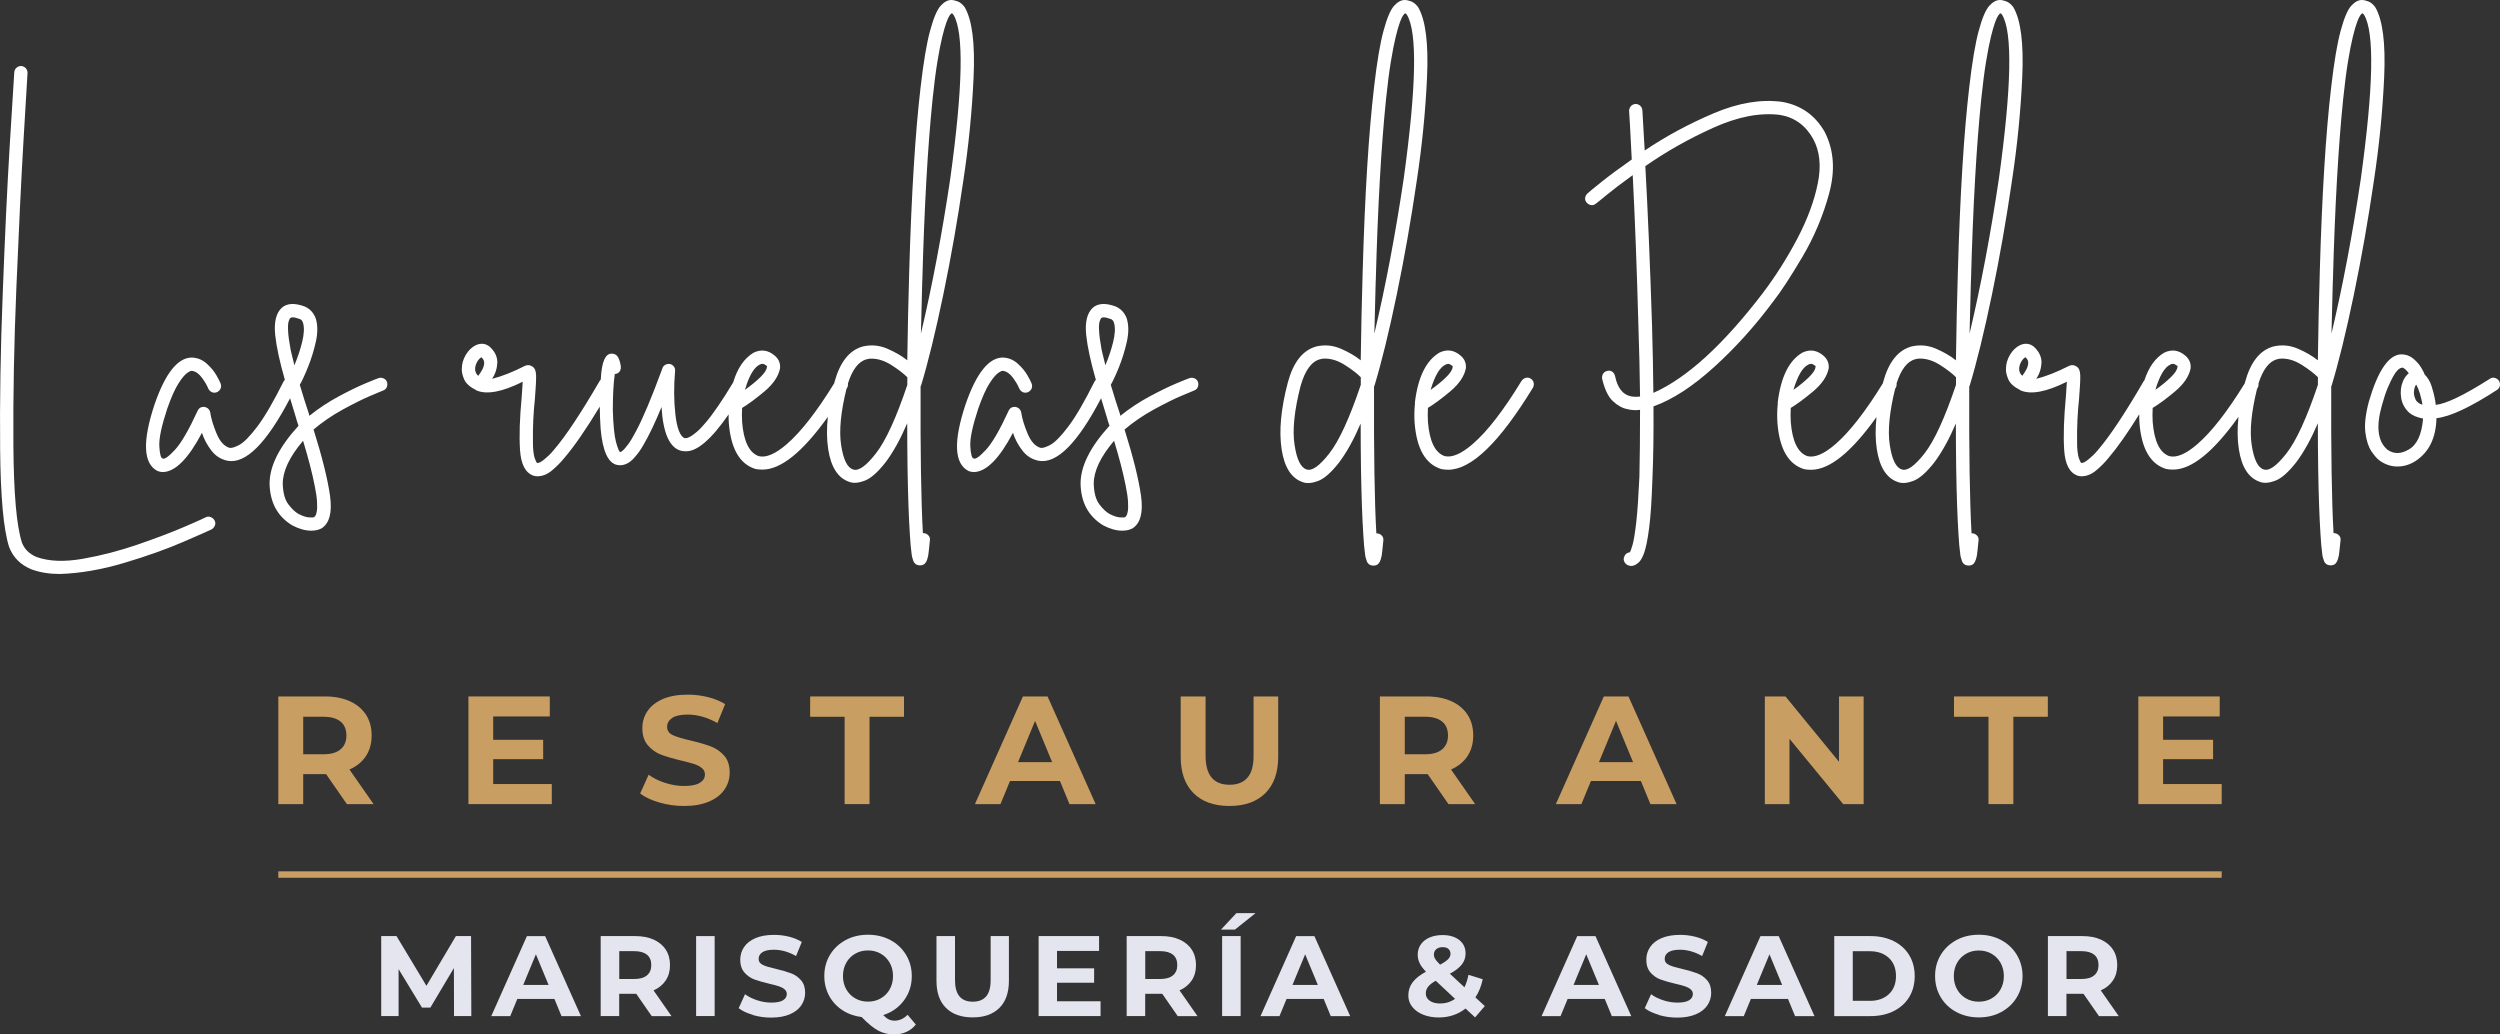
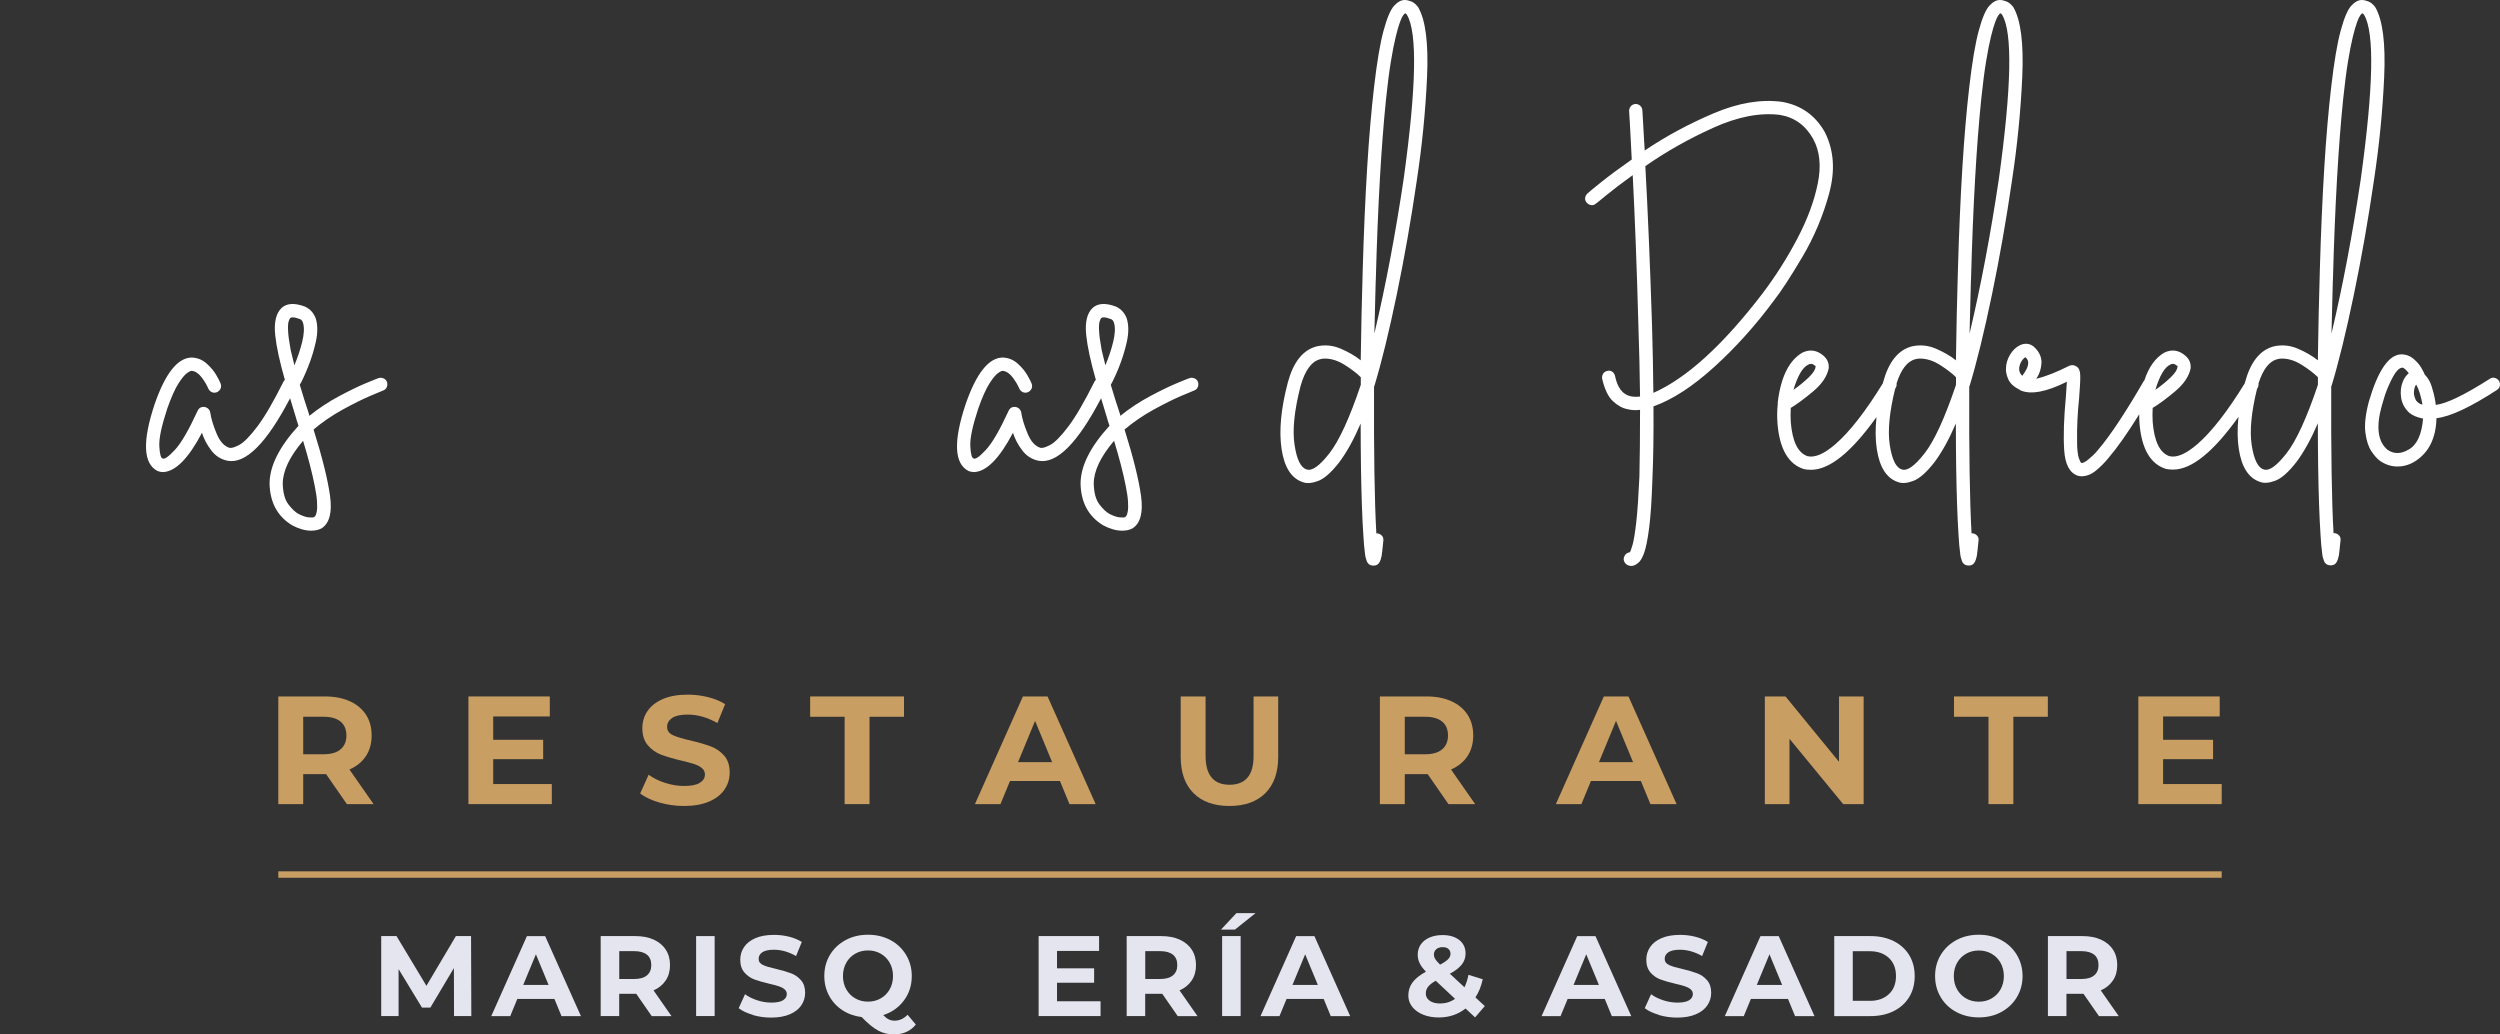
<svg xmlns="http://www.w3.org/2000/svg" id="Capa_1" viewBox="0 0 388.69 160.83">
  <rect x="0" y="0" width="388.69" height="160.83" fill="#333333" stroke="none" />
  <defs>
    <style>.cls-1{fill:#fff;}.cls-2{fill:#e5e5f0;}.cls-3,.cls-4{fill:#c99e62;}.cls-4{stroke:#c99e62;stroke-miterlimit:10;}</style>
  </defs>
  <g>
-     <path class="cls-1" d="M32.76,80.39c-.26-.1-.53-.09-.8,.05-.1,.07-1.15,.54-3.13,1.4-1.98,.86-4.43,1.79-7.32,2.79-2.9,1-5.78,1.75-8.64,2.25s-5.26,.41-7.19-.28c-1.14-.48-1.9-1.24-2.28-2.28-.83-2.59-1.27-7.65-1.32-15.19-.05-7.54,.1-15.71,.47-24.51s.73-16.43,1.11-22.88c.38-6.45,.59-9.92,.62-10.4,0-.28-.09-.52-.26-.72s-.41-.33-.72-.36c-.28,0-.52,.09-.72,.26-.21,.17-.33,.41-.36,.72-.07,.93-.3,4.68-.7,11.26-.4,6.57-.76,14.24-1.09,23.01C.08,54.26-.05,62.37,.02,69.83c.07,7.45,.53,12.53,1.4,15.22,.62,1.62,1.78,2.78,3.47,3.47,1.31,.48,2.78,.72,4.4,.72,3.17-.1,6.52-.68,10.04-1.73,3.52-1.05,6.57-2.14,9.16-3.26,2.59-1.12,4.05-1.77,4.4-1.94,.24-.14,.41-.34,.52-.6s.09-.53-.05-.8c-.14-.24-.34-.41-.59-.52Z" />
    <path class="cls-1" d="M59.62,58.83c-.26-.12-.53-.13-.8-.03-.14,.04-.8,.3-1.99,.8-1.19,.5-2.59,1.18-4.19,2.04s-3.11,1.86-4.53,3c-.03-.03-.05-.07-.05-.1v-.1c-.52-1.55-1-3.09-1.45-4.61,.34-.59,.77-1.5,1.27-2.74,.5-1.24,.91-2.55,1.22-3.93,.31-1.38,.31-2.59,0-3.62-.31-.86-.86-1.48-1.66-1.86-1.62-.62-2.85-.55-3.67,.21-.86,.83-1.19,2.24-.98,4.22,.19,1.82,.7,4.15,1.5,6.95-.08,.08-.15,.16-.21,.27-1.59,3.18-2.95,5.51-4.09,7.01-1.14,1.5-2.06,2.44-2.77,2.82-.71,.38-1.22,.54-1.53,.47-.83-.24-1.5-.98-2.02-2.23s-.85-2.33-.98-3.26c-.1-.48-.41-.78-.93-.88-.48-.03-.83,.17-1.04,.62-1.38,3-2.56,5.03-3.54,6.08s-1.61,1.49-1.89,1.32c-.28-.03-.45-.66-.52-1.89-.07-1.22,.35-3.18,1.24-5.88,.62-1.76,1.2-3.05,1.73-3.88,.53-.83,.98-1.37,1.35-1.63s.61-.37,.75-.34c.55,.07,1.06,.41,1.53,1.04s.8,1.19,1.01,1.71c.14,.28,.33,.47,.57,.57,.24,.1,.5,.1,.78,0,.28-.14,.47-.33,.57-.57s.1-.5,0-.78c-.07-.21-.29-.63-.65-1.27s-.87-1.25-1.53-1.84c-.66-.59-1.43-.9-2.33-.93-2.17,.04-4.09,2.45-5.75,7.25-1.93,5.8-1.78,9.27,.47,10.4,.28,.1,.55,.16,.83,.16,1.93-.07,3.95-2.1,6.06-6.11,.31,.97,.79,1.88,1.45,2.74,.65,.86,1.5,1.4,2.54,1.61,2.82,.51,6.06-2.73,9.71-9.72,.3,1,.62,2.03,.95,3.14,.03,.07,.05,.14,.05,.21l.31,.93c-3,3.28-4.5,6.28-4.5,9.01,.07,2.93,1.24,5.09,3.52,6.47,1.04,.55,2.02,.83,2.95,.83,.62,0,1.16-.12,1.61-.36,1.24-.79,1.68-2.49,1.32-5.07s-1.22-6.02-2.56-10.3c1.35-1.14,2.85-2.17,4.5-3.08,1.66-.91,3.1-1.63,4.32-2.15,1.22-.52,1.89-.79,1.99-.83,.28-.1,.47-.28,.57-.52s.12-.5,.05-.78c-.1-.28-.28-.47-.54-.59Zm-13.85-2.04c-.21-.83-.4-1.6-.57-2.33-.24-1.31-.38-2.32-.41-3.03-.04-.71,0-1.21,.1-1.5,.1-.29,.19-.46,.26-.49,.07-.07,.19-.1,.36-.1,.28,0,.64,.09,1.09,.26,.1,.03,.2,.09,.29,.18,.09,.09,.16,.23,.23,.44,.21,.72,.16,1.69-.13,2.9-.29,1.21-.7,2.43-1.22,3.67Zm3.16,18.74c.21,1.04,.33,1.86,.36,2.48s.03,1.1-.03,1.45-.12,.58-.21,.7c-.09,.12-.15,.2-.18,.23-.14,.07-.42,.09-.85,.05-.43-.03-.96-.21-1.58-.52-.52-.28-1.05-.78-1.6-1.5-.55-.72-.84-1.79-.88-3.21,0-1.97,1.05-4.19,3.16-6.68,.79,2.59,1.4,4.92,1.81,6.99Z" />
-     <path class="cls-1" d="M143.19,59.99c1.1-3.62,2.26-8.35,3.47-14.18,1.21-5.83,2.24-11.73,3.11-17.7,.83-5.45,1.36-10.82,1.6-16.1,.24-5.28-.22-8.92-1.4-10.92-.35-.45-.71-.74-1.09-.88-.38-.14-.71-.21-.98-.21-.55,0-1.11,.3-1.66,.91s-1.1,1.89-1.63,3.86c-.54,1.97-1.03,4.9-1.48,8.8-.83,7.11-1.42,16.56-1.76,28.37-.14,4.59-.24,9.28-.31,14.08-.86-.69-1.9-1.29-3.11-1.81-1.21-.52-2.45-.64-3.73-.36-2.14,.55-3.64,2.43-4.5,5.64-.01,.04-.02,.08-.03,.12-2.7,4.38-5.16,7.54-7.37,9.45-1.76,1.52-3.21,2.14-4.35,1.86-1.48-.52-2.35-2.29-2.59-5.33-.04-.76-.04-1.48,0-2.17,.93-.55,2.09-1.41,3.47-2.56,1.38-1.16,2.19-2.36,2.43-3.6,.07-.79-.21-1.45-.83-1.97-1-.86-2.09-1.02-3.26-.47-1.47,.86-2.53,2.41-3.2,4.64-.87,1.44-1.65,2.67-2.34,3.67-.72,1.05-1.36,1.91-1.92,2.56-.55,.66-1.04,1.16-1.45,1.5-.41,.35-.75,.59-1.01,.72-.26,.14-.46,.21-.6,.21h-.26c-.69-.34-1.16-1.57-1.4-3.67-.24-2.1-.26-4.37-.05-6.78,.03-.24-.03-.47-.18-.67s-.35-.34-.6-.41c-.28-.03-.53,0-.75,.13s-.37,.3-.44,.54c-.86,2.35-1.63,4.31-2.3,5.9-.67,1.59-1.26,2.86-1.76,3.8-.5,.95-.92,1.66-1.27,2.12s-.62,.79-.83,.96c-.21,.17-.34,.26-.41,.26-.17-.1-.39-.64-.65-1.6-.26-.97-.42-2.6-.49-4.92,0-2.38,.1-4.26,.31-5.64h.05c.31-.03,.54-.16,.7-.39s.21-.49,.18-.8c-.03-.24-.09-.52-.18-.83-.09-.31-.22-.58-.41-.8-.19-.22-.47-.34-.85-.34-.97,0-1.52,1.28-1.66,3.83,0,.07-.01,.15-.02,.22-.07,.07-.14,.14-.19,.24-2.87,4.94-5.21,8.47-7.04,10.61-.31,.38-.59,.69-.85,.93-.26,.24-.48,.44-.67,.59s-.35,.28-.49,.36c-.14,.09-.26,.15-.36,.18s-.19,.05-.26,.05c-.07-.03-.12-.09-.16-.18-.04-.09-.09-.21-.16-.36-.07-.16-.13-.34-.18-.57-.05-.22-.09-.52-.13-.88-.04-.36-.05-.77-.05-1.22-.04-2.31,.07-4.59,.31-6.83,.14-1.73,.2-2.93,.18-3.62-.02-.69-.22-1.14-.59-1.35-.35-.24-.72-.28-1.14-.1-1.9,.97-3.61,1.64-5.12,2.02,.52-.76,.79-1.62,.83-2.59-.03-.97-.47-1.79-1.29-2.48-.62-.45-1.31-.5-2.07-.16-.62,.31-1.14,.81-1.55,1.5-.41,.69-.62,1.42-.62,2.17-.03,.45,.09,.99,.36,1.63s.9,1.2,1.86,1.68c0,.03,.02,.05,.05,.05,1.62,.69,4.02,.24,7.2-1.35-.04,.76-.09,1.55-.16,2.38-.31,3.28-.4,6.02-.26,8.23,.14,2.21,.83,3.54,2.07,3.99,.21,.07,.41,.1,.62,.1,.79,0,1.55-.3,2.28-.91s1.36-1.25,1.92-1.94c1.53-1.78,3.37-4.45,5.51-7.98,.01,1.09,.05,2.22,.13,3.43,.31,3.49,1.17,5.37,2.59,5.64,.17,.03,.33,.05,.47,.05,.76-.03,1.45-.39,2.07-1.06,.62-.67,1.14-1.39,1.55-2.15,.86-1.45,1.79-3.4,2.79-5.85,.24,4,1.22,6.26,2.95,6.78,.24,.07,.5,.1,.78,.1,1.77,.08,4-1.83,6.7-5.73,0,.42,0,.85,.03,1.28,.31,4.04,1.69,6.44,4.14,7.2,.34,.07,.71,.1,1.09,.1,2.88,0,6.27-2.74,10.17-8.2-.19,1.83-.18,3.5,.05,4.99,.43,2.83,1.53,4.54,3.29,5.12,.62,.24,1.42,.18,2.38-.18s2.05-1.32,3.26-2.87c1.17-1.55,2.29-3.57,3.36-6.06,0,2.38,.02,4.68,.05,6.88,.07,4.31,.19,7.76,.36,10.35,.07,1.28,.16,2.26,.26,2.95,.03,.41,.13,.83,.29,1.24s.47,.64,.96,.67h.05c.34,0,.6-.1,.78-.28,.17-.19,.29-.41,.36-.65,.07-.24,.12-.45,.16-.62,.07-.52,.16-1.31,.26-2.38,.03-.28-.04-.52-.23-.72-.19-.21-.42-.33-.7-.36h-.16c-.28-4.9-.4-12.49-.36-22.78,0-.07,.02-.12,.05-.16Zm.21-16.36c.31-11.56,.85-20.98,1.6-28.26,.24-2.31,.49-4.25,.75-5.82,.26-1.57,.51-2.85,.75-3.83,.24-.98,.46-1.73,.65-2.25,.19-.52,.35-.87,.49-1.06,.14-.19,.24-.3,.31-.34,.03,0,.08,.02,.13,.05,.05,.04,.11,.1,.18,.21,1.62,2.73,1.45,11.22-.52,25.47-1.28,8.59-2.8,16.62-4.56,24.07,.07-2.69,.14-5.44,.21-8.23Zm-27.49,16.69s0-.01,.01-.02c.07-.14,.11-.28,.13-.42,.6-1.77,1.3-2.84,2.1-3.21,.14-.07,.28-.1,.41-.1,.17,0,.36,.09,.57,.26,.07,.04,.11,.08,.13,.13,.02,.05,0,.09-.03,.13-.03,.41-.38,.94-1.04,1.58s-1.45,1.29-2.38,1.94c.03-.1,.06-.19,.09-.29Zm-40.91-2.89c-.19,.36-.41,.7-.65,1.01-.38-.34-.53-.78-.47-1.29,.07-.41,.21-.77,.41-1.06s.4-.47,.57-.54c.17,.17,.29,.33,.34,.47,.05,.14,.08,.26,.08,.36,0,.35-.1,.7-.28,1.06Zm66.07,2.41c-1.73,5.14-3.36,8.7-4.89,10.66-1.54,1.97-2.72,2.8-3.55,2.49-.9-.28-1.52-1.55-1.86-3.83-.33-2.19-.05-5.09,.83-8.68,.03-.06,.07-.11,.1-.17,.12-.21,.16-.44,.13-.68,.69-2.18,1.66-3.45,2.92-3.77,.21-.07,.45-.1,.73-.1,1.04,0,2.08,.34,3.13,1.01s1.87,1.3,2.46,1.89v1.19Z" />
    <path class="cls-1" d="M185.71,58.83c-.26-.12-.53-.13-.8-.03-.14,.04-.8,.3-1.99,.8-1.19,.5-2.59,1.18-4.19,2.04s-3.11,1.86-4.53,3c-.03-.03-.05-.07-.05-.1v-.1c-.52-1.55-1-3.09-1.45-4.61,.34-.59,.77-1.5,1.27-2.74,.5-1.24,.91-2.55,1.22-3.93,.31-1.38,.31-2.59,0-3.62-.31-.86-.86-1.48-1.66-1.86-1.62-.62-2.85-.55-3.67,.21-.86,.83-1.19,2.24-.98,4.22,.19,1.82,.7,4.15,1.5,6.95-.08,.08-.15,.16-.21,.27-1.59,3.18-2.95,5.51-4.09,7.01-1.14,1.5-2.06,2.44-2.77,2.82-.71,.38-1.22,.54-1.53,.47-.83-.24-1.5-.98-2.02-2.23s-.85-2.33-.98-3.26c-.1-.48-.41-.78-.93-.88-.48-.03-.83,.17-1.04,.62-1.38,3-2.56,5.03-3.54,6.08s-1.61,1.49-1.89,1.32c-.28-.03-.45-.66-.52-1.89-.07-1.22,.35-3.18,1.24-5.88,.62-1.76,1.2-3.05,1.73-3.88,.53-.83,.98-1.37,1.35-1.63s.61-.37,.75-.34c.55,.07,1.06,.41,1.53,1.04s.8,1.19,1.01,1.71c.14,.28,.33,.47,.57,.57,.24,.1,.5,.1,.78,0,.28-.14,.47-.33,.57-.57s.1-.5,0-.78c-.07-.21-.29-.63-.65-1.27s-.87-1.25-1.53-1.84c-.66-.59-1.43-.9-2.33-.93-2.17,.04-4.09,2.45-5.75,7.25-1.93,5.8-1.78,9.27,.47,10.4,.28,.1,.55,.16,.83,.16,1.93-.07,3.95-2.1,6.06-6.11,.31,.97,.79,1.88,1.45,2.74,.65,.86,1.5,1.4,2.54,1.61,2.82,.51,6.06-2.73,9.71-9.72,.3,1,.62,2.03,.95,3.14,.03,.07,.05,.14,.05,.21l.31,.93c-3,3.28-4.5,6.28-4.5,9.01,.07,2.93,1.24,5.09,3.52,6.47,1.04,.55,2.02,.83,2.95,.83,.62,0,1.16-.12,1.61-.36,1.24-.79,1.68-2.49,1.32-5.07s-1.22-6.02-2.56-10.3c1.35-1.14,2.85-2.17,4.5-3.08,1.66-.91,3.1-1.63,4.32-2.15,1.22-.52,1.89-.79,1.99-.83,.28-.1,.47-.28,.57-.52s.12-.5,.05-.78c-.1-.28-.28-.47-.54-.59Zm-13.85-2.04c-.21-.83-.4-1.6-.57-2.33-.24-1.31-.38-2.32-.41-3.03-.04-.71,0-1.21,.1-1.5,.1-.29,.19-.46,.26-.49,.07-.07,.19-.1,.36-.1,.28,0,.64,.09,1.09,.26,.1,.03,.2,.09,.29,.18,.09,.09,.16,.23,.23,.44,.21,.72,.16,1.69-.13,2.9-.29,1.21-.7,2.43-1.22,3.67Zm3.16,18.74c.21,1.04,.33,1.86,.36,2.48s.03,1.1-.03,1.45-.12,.58-.21,.7c-.09,.12-.15,.2-.18,.23-.14,.07-.42,.09-.85,.05-.43-.03-.96-.21-1.58-.52-.52-.28-1.05-.78-1.6-1.5-.55-.72-.84-1.79-.88-3.21,0-1.97,1.05-4.19,3.16-6.68,.79,2.59,1.4,4.92,1.81,6.99Z" />
    <path class="cls-1" d="M213.69,59.99c1.1-3.62,2.26-8.35,3.47-14.18,1.21-5.83,2.24-11.73,3.11-17.7,.83-5.45,1.36-10.82,1.6-16.1,.24-5.28-.22-8.92-1.4-10.92-.35-.45-.71-.74-1.09-.88-.38-.14-.71-.21-.98-.21-.55,0-1.11,.3-1.66,.91s-1.1,1.89-1.63,3.86c-.54,1.97-1.03,4.9-1.48,8.8-.83,7.11-1.42,16.56-1.76,28.37-.14,4.59-.24,9.28-.31,14.08-.86-.69-1.9-1.29-3.11-1.81-1.21-.52-2.45-.64-3.73-.36-2.14,.55-3.64,2.43-4.5,5.64-1.07,4.07-1.39,7.52-.96,10.35,.43,2.83,1.53,4.54,3.29,5.12,.62,.24,1.42,.18,2.38-.18s2.05-1.32,3.26-2.87c1.17-1.55,2.29-3.57,3.36-6.06,0,2.38,.02,4.68,.05,6.88,.07,4.31,.19,7.76,.36,10.35,.07,1.28,.16,2.26,.26,2.95,.03,.41,.13,.83,.29,1.24s.47,.64,.96,.67h.05c.34,0,.6-.1,.78-.28,.17-.19,.29-.41,.36-.65,.07-.24,.12-.45,.16-.62,.07-.52,.16-1.31,.26-2.38,.03-.28-.04-.52-.23-.72-.19-.21-.42-.33-.7-.36h-.16c-.28-4.9-.4-12.49-.36-22.78,0-.07,.02-.12,.05-.16Zm.21-16.36c.31-11.56,.85-20.98,1.6-28.26,.24-2.31,.49-4.25,.75-5.82,.26-1.57,.51-2.85,.75-3.83,.24-.98,.46-1.73,.65-2.25,.19-.52,.35-.87,.49-1.06,.14-.19,.24-.3,.31-.34,.03,0,.08,.02,.13,.05,.05,.04,.11,.1,.18,.21,1.62,2.73,1.45,11.22-.52,25.47-1.28,8.59-2.8,16.62-4.56,24.07,.07-2.69,.14-5.44,.21-8.23Zm-2.33,16.2c-1.73,5.14-3.36,8.7-4.89,10.66-1.54,1.97-2.72,2.8-3.55,2.49-.9-.28-1.52-1.55-1.86-3.83-.35-2.28-.04-5.31,.93-9.11,.69-2.45,1.71-3.85,3.05-4.19,.21-.07,.45-.1,.73-.1,1.04,0,2.08,.34,3.13,1.01s1.87,1.3,2.46,1.89v1.19Z" />
-     <path class="cls-1" d="M237.96,58.85c-.24-.14-.49-.17-.75-.1-.26,.07-.47,.23-.65,.47-2.79,4.59-5.33,7.87-7.61,9.83-1.76,1.52-3.21,2.14-4.35,1.86-1.48-.52-2.35-2.29-2.59-5.33-.04-.76-.04-1.48,0-2.17,.93-.55,2.09-1.41,3.47-2.56,1.38-1.16,2.19-2.36,2.43-3.6,.07-.79-.21-1.45-.83-1.97-1-.86-2.09-1.02-3.26-.47-2.07,1.21-3.35,3.78-3.83,7.71v.26c-.1,.97-.12,1.95-.05,2.95,.31,4.04,1.69,6.44,4.14,7.2,.34,.07,.71,.1,1.09,.1,3.59,0,7.97-4.25,13.15-12.73,.14-.24,.18-.5,.13-.78-.05-.28-.22-.5-.49-.67Zm-13.2-2.17c.14-.07,.28-.1,.41-.1,.17,0,.36,.09,.57,.26,.07,.04,.11,.08,.13,.13,.02,.05,0,.09-.03,.13-.03,.41-.38,.94-1.04,1.58s-1.45,1.29-2.38,1.94c.66-2.21,1.43-3.52,2.33-3.93Z" />
    <path class="cls-1" d="M284.39,30.05c.97-3.54,.74-6.7-.67-9.5-1.48-2.62-3.69-4.19-6.63-4.71-3.28-.45-6.84,.15-10.69,1.79-3.85,1.64-7.41,3.56-10.69,5.77-.24-3.97-.36-6.06-.36-6.26-.03-.31-.16-.55-.36-.72s-.45-.26-.72-.26c-.31,.04-.55,.16-.72,.36-.17,.21-.26,.45-.26,.72,.03,.28,.17,2.79,.41,7.56-1.97,1.38-3.56,2.56-4.79,3.55-1.22,.98-1.92,1.56-2.1,1.73-.21,.21-.33,.44-.36,.7-.03,.26,.05,.51,.26,.75,.21,.21,.44,.33,.7,.36,.26,.04,.51-.05,.75-.26,.07-.03,.6-.47,1.6-1.29s2.36-1.86,4.09-3.11c.34,6.62,.64,14.37,.88,23.24,.14,4.04,.22,7.76,.26,11.18-.55,.07-1.05,.05-1.5-.05-1.21-.28-2-1.31-2.38-3.11-.07-.31-.21-.54-.44-.7-.22-.16-.47-.2-.75-.13-.31,.07-.54,.22-.67,.44s-.19,.47-.16,.75c.38,1.66,.94,2.83,1.68,3.52,.74,.69,1.49,1.1,2.25,1.24,.38,.1,.78,.16,1.19,.16,.28,0,.54-.02,.78-.05,0,3.97-.03,7.44-.1,10.4-.14,3.07-.3,5.43-.49,7.09-.19,1.66-.38,2.82-.57,3.49-.19,.67-.34,1.06-.44,1.17-.48,.07-.79,.36-.93,.88-.04,.28,.03,.53,.18,.75,.16,.22,.37,.37,.65,.44,.1,.03,.21,.05,.31,.05,.38,0,.74-.16,1.09-.47,.31-.21,.61-.7,.91-1.48,.29-.78,.56-2.08,.8-3.91,.24-1.83,.41-4.43,.52-7.82,.14-3.14,.19-6.85,.16-11.13,2.93-1.04,6.07-3.07,9.42-6.11,3.35-3.04,6.44-6.47,9.27-10.3,1.14-1.45,2.62-3.72,4.45-6.81,1.83-3.09,3.23-6.4,4.19-9.94Zm-10.3,15.5c-6.18,8.08-11.85,13.25-17.03,15.53-.03-3.24-.1-6.76-.21-10.56-.31-9.63-.66-17.86-1.04-24.69,3.21-2.24,6.72-4.23,10.53-5.95,3.81-1.73,7.27-2.4,10.38-2.02,2.28,.38,4,1.62,5.18,3.73,1.04,1.9,1.28,4.21,.72,6.94-.55,2.73-1.61,5.58-3.18,8.57-1.57,2.99-3.36,5.81-5.36,8.46Z" />
    <path class="cls-1" d="M306.23,59.99c1.1-3.62,2.26-8.35,3.47-14.18,1.21-5.83,2.24-11.73,3.11-17.7,.83-5.45,1.36-10.82,1.6-16.1,.24-5.28-.22-8.92-1.4-10.92-.35-.45-.71-.74-1.09-.88-.38-.14-.71-.21-.98-.21-.55,0-1.11,.3-1.66,.91s-1.1,1.89-1.63,3.86c-.54,1.97-1.03,4.9-1.48,8.8-.83,7.11-1.42,16.56-1.76,28.37-.14,4.59-.24,9.28-.31,14.08-.86-.69-1.9-1.29-3.11-1.81-1.21-.52-2.45-.64-3.73-.36-2.14,.55-3.64,2.43-4.5,5.64-.01,.04-.02,.08-.03,.12-2.7,4.38-5.16,7.54-7.37,9.45-1.76,1.52-3.21,2.14-4.35,1.86-1.48-.52-2.35-2.29-2.59-5.33-.04-.76-.04-1.48,0-2.17,.93-.55,2.09-1.41,3.47-2.56,1.38-1.16,2.19-2.36,2.43-3.6,.07-.79-.21-1.45-.83-1.97-1-.86-2.09-1.02-3.26-.47-2.07,1.21-3.35,3.78-3.83,7.71v.26c-.1,.97-.12,1.95-.05,2.95,.31,4.04,1.69,6.44,4.14,7.2,.34,.07,.71,.1,1.09,.1,2.88,0,6.27-2.74,10.17-8.2-.19,1.83-.18,3.5,.05,4.99,.43,2.83,1.53,4.54,3.29,5.12,.62,.24,1.42,.18,2.38-.18s2.05-1.32,3.26-2.87c1.17-1.55,2.29-3.57,3.36-6.06,0,2.38,.02,4.68,.05,6.88,.07,4.31,.19,7.76,.36,10.35,.07,1.28,.16,2.26,.26,2.95,.03,.41,.13,.83,.29,1.24s.47,.64,.96,.67h.05c.34,0,.6-.1,.78-.28,.17-.19,.29-.41,.36-.65,.07-.24,.12-.45,.16-.62,.07-.52,.16-1.31,.26-2.38,.03-.28-.04-.52-.23-.72-.19-.21-.42-.33-.7-.36h-.16c-.28-4.9-.4-12.49-.36-22.78,0-.07,.02-.12,.05-.16Zm.21-16.36c.31-11.56,.85-20.98,1.6-28.26,.24-2.31,.49-4.25,.75-5.82,.26-1.57,.51-2.85,.75-3.83,.24-.98,.46-1.73,.65-2.25,.19-.52,.35-.87,.49-1.06,.14-.19,.24-.3,.31-.34,.03,0,.08,.02,.13,.05,.05,.04,.11,.1,.18,.21,1.62,2.73,1.45,11.22-.52,25.47-1.28,8.59-2.8,16.62-4.56,24.07,.07-2.69,.14-5.44,.21-8.23Zm-25.26,13.04c.14-.07,.28-.1,.41-.1,.17,0,.36,.09,.57,.26,.07,.04,.11,.08,.13,.13,.02,.05,0,.09-.03,.13-.03,.41-.38,.94-1.04,1.58s-1.45,1.29-2.38,1.94c.66-2.21,1.43-3.52,2.33-3.93Zm22.93,3.16c-1.73,5.14-3.36,8.7-4.89,10.66-1.54,1.97-2.72,2.8-3.55,2.49-.9-.28-1.52-1.55-1.86-3.83-.33-2.19-.05-5.09,.83-8.68,.03-.06,.07-.11,.1-.17,.12-.21,.16-.44,.13-.68,.69-2.18,1.66-3.45,2.92-3.77,.21-.07,.45-.1,.73-.1,1.04,0,2.08,.34,3.13,1.01s1.87,1.3,2.46,1.89v1.19Z" />
    <path class="cls-1" d="M362.5,59.99c1.1-3.62,2.26-8.35,3.47-14.18,1.21-5.83,2.24-11.73,3.11-17.7,.83-5.45,1.36-10.82,1.6-16.1,.24-5.28-.22-8.92-1.4-10.92-.35-.45-.71-.74-1.09-.88-.38-.14-.71-.21-.98-.21-.55,0-1.11,.3-1.66,.91s-1.1,1.89-1.63,3.86c-.54,1.97-1.03,4.9-1.48,8.8-.83,7.11-1.42,16.56-1.76,28.37-.14,4.59-.24,9.28-.31,14.08-.86-.69-1.9-1.29-3.11-1.81-1.21-.52-2.45-.64-3.73-.36-2.14,.55-3.64,2.43-4.5,5.64-.01,.04-.02,.08-.03,.12-2.7,4.38-5.16,7.54-7.37,9.45-1.76,1.52-3.21,2.14-4.35,1.86-1.48-.52-2.35-2.29-2.59-5.33-.04-.76-.04-1.48,0-2.17,.93-.55,2.09-1.41,3.47-2.56,1.38-1.16,2.19-2.36,2.43-3.6,.07-.79-.21-1.45-.83-1.97-1-.86-2.09-1.02-3.26-.47-1.39,.81-2.42,2.25-3.09,4.3-.04,.05-.09,.09-.12,.15-2.87,4.94-5.21,8.47-7.04,10.61-.31,.38-.59,.69-.85,.93-.26,.24-.48,.44-.67,.59s-.35,.28-.49,.36c-.14,.09-.26,.15-.36,.18s-.19,.05-.26,.05c-.07-.03-.12-.09-.16-.18-.04-.09-.09-.21-.16-.36-.07-.16-.13-.34-.18-.57-.05-.22-.09-.52-.13-.88-.04-.36-.05-.77-.05-1.22-.04-2.31,.07-4.59,.31-6.83,.14-1.73,.2-2.93,.18-3.62-.02-.69-.22-1.14-.59-1.35-.35-.24-.72-.28-1.14-.1-1.9,.97-3.61,1.64-5.12,2.02,.52-.76,.79-1.62,.83-2.59-.03-.97-.47-1.79-1.29-2.48-.62-.45-1.31-.5-2.07-.16-.62,.31-1.14,.81-1.55,1.5-.41,.69-.62,1.42-.62,2.17-.03,.45,.09,.99,.36,1.63s.9,1.2,1.86,1.68c0,.03,.02,.05,.05,.05,1.62,.69,4.02,.24,7.2-1.35-.04,.76-.09,1.55-.16,2.38-.31,3.28-.4,6.02-.26,8.23,.14,2.21,.83,3.54,2.07,3.99,.21,.07,.41,.1,.62,.1,.79,0,1.55-.3,2.28-.91s1.36-1.25,1.92-1.94c1.35-1.57,2.95-3.85,4.78-6.79,0,.43,0,.86,.03,1.3,.31,4.04,1.69,6.44,4.14,7.2,.34,.07,.71,.1,1.09,.1,2.88,0,6.27-2.74,10.17-8.2-.19,1.83-.18,3.5,.05,4.99,.43,2.83,1.53,4.54,3.29,5.12,.62,.24,1.42,.18,2.38-.18s2.05-1.32,3.26-2.87c1.17-1.55,2.29-3.57,3.36-6.06,0,2.38,.02,4.68,.05,6.88,.07,4.31,.19,7.76,.36,10.35,.07,1.28,.16,2.26,.26,2.95,.03,.41,.13,.83,.29,1.24s.47,.64,.96,.67h.05c.34,0,.6-.1,.78-.28,.17-.19,.29-.41,.36-.65,.07-.24,.12-.45,.16-.62,.07-.52,.16-1.31,.26-2.38,.03-.28-.04-.52-.23-.72-.19-.21-.42-.33-.7-.36h-.16c-.28-4.9-.4-12.49-.36-22.78,0-.07,.02-.12,.05-.16Zm.21-16.36c.31-11.56,.85-20.98,1.6-28.26,.24-2.31,.49-4.25,.75-5.82,.26-1.57,.51-2.85,.75-3.83,.24-.98,.46-1.73,.65-2.25,.19-.52,.35-.87,.49-1.06,.14-.19,.24-.3,.31-.34,.03,0,.08,.02,.13,.05,.05,.04,.11,.1,.18,.21,1.62,2.73,1.45,11.22-.52,25.47-1.28,8.59-2.8,16.62-4.56,24.07,.07-2.69,.14-5.44,.21-8.23Zm-25.26,13.04c.14-.07,.28-.1,.41-.1,.17,0,.36,.09,.57,.26,.07,.04,.11,.08,.13,.13,.02,.05,0,.09-.03,.13-.03,.41-.38,.94-1.04,1.58s-1.45,1.29-2.38,1.94c.66-2.21,1.43-3.52,2.33-3.93Zm-22.39,.75c-.19,.36-.41,.7-.65,1.01-.38-.34-.53-.78-.47-1.29,.07-.41,.21-.77,.41-1.06s.4-.47,.57-.54c.17,.17,.29,.33,.34,.47,.05,.14,.08,.26,.08,.36,0,.35-.1,.7-.28,1.06Zm45.32,2.41c-1.73,5.14-3.36,8.7-4.89,10.66-1.54,1.97-2.72,2.8-3.55,2.49-.9-.28-1.52-1.55-1.86-3.83-.33-2.19-.05-5.09,.83-8.68,.03-.06,.07-.11,.1-.17,.12-.21,.16-.44,.13-.68,.69-2.18,1.66-3.45,2.92-3.77,.21-.07,.45-.1,.73-.1,1.04,0,2.08,.34,3.13,1.01s1.87,1.3,2.46,1.89v1.19Z" />
    <path class="cls-1" d="M388.54,59.22c-.17-.24-.4-.4-.67-.47-.28-.07-.54-.02-.78,.16-3.97,2.52-6.76,3.87-8.39,4.04-.04-.41-.1-.85-.21-1.29-.07-.38-.22-.92-.44-1.63-.22-.71-.58-1.3-1.06-1.79,0-.03-.02-.07-.05-.1-.04-.14-.2-.46-.49-.96-.29-.5-.71-.97-1.24-1.42-.54-.45-1.17-.67-1.89-.67-1.93,.07-3.61,2.52-5.02,7.35-.52,1.97-.7,3.57-.54,4.81s.47,2.21,.93,2.9c.47,.69,.89,1.17,1.27,1.45,.86,.62,1.79,.93,2.79,.93s1.95-.29,2.85-.88c2.07-1.38,3.14-3.59,3.21-6.63,2.14-.24,5.28-1.71,9.42-4.4,.24-.17,.39-.39,.44-.65s0-.51-.13-.75Zm-13.15,1.14c.07-.24,.16-.43,.26-.57,.07,.1,.18,.34,.34,.7s.32,.91,.49,1.63c.07,.28,.12,.54,.16,.78-.17-.03-.29-.07-.36-.1-.38-.21-.63-.46-.75-.75-.12-.29-.2-.58-.23-.85,0-.31,.03-.59,.1-.83Zm-.88,9.52c-1.21,.72-2.31,.74-3.31,.05-1.52-1.28-1.81-3.57-.88-6.88,.31-1.14,.62-2.07,.93-2.79,.31-.73,.59-1.3,.83-1.73s.46-.74,.65-.93c.19-.19,.34-.31,.47-.36,.12-.05,.2-.08,.23-.08h.05c.14,0,.3,.09,.49,.26,.19,.17,.37,.38,.54,.62-.38,.28-.69,.71-.93,1.29-.31,.76-.4,1.6-.26,2.51,.14,.92,.57,1.7,1.29,2.36,.52,.41,1.22,.71,2.12,.88-.21,2.48-.95,4.09-2.23,4.81Z" />
  </g>
  <g>
    <path class="cls-3" d="M53.93,125.02l-3.23-4.66h-3.56v4.66h-3.87v-16.74h7.25c1.48,0,2.77,.25,3.86,.74,1.09,.49,1.93,1.2,2.52,2.1,.59,.91,.88,1.98,.88,3.23s-.3,2.32-.9,3.22c-.6,.9-1.45,1.59-2.55,2.07l3.75,5.38h-4.16Zm-.98-12.83c-.61-.5-1.49-.75-2.65-.75h-3.16v5.83h3.16c1.16,0,2.05-.25,2.65-.77,.61-.51,.91-1.23,.91-2.15s-.3-1.66-.91-2.16Z" />
    <path class="cls-3" d="M85.79,121.91v3.11h-12.96v-16.74h12.65v3.11h-8.8v3.63h7.77v3.01h-7.77v3.87h9.11Z" />
    <path class="cls-3" d="M102.51,124.77c-1.24-.36-2.23-.83-2.98-1.4l1.32-2.92c.72,.53,1.57,.95,2.56,1.27,.99,.32,1.98,.48,2.96,.48,1.1,0,1.91-.16,2.44-.49,.53-.33,.79-.76,.79-1.3,0-.4-.16-.73-.47-.99-.31-.26-.71-.47-1.2-.63s-1.14-.33-1.97-.53c-1.28-.3-2.32-.61-3.13-.91-.81-.3-1.51-.79-2.09-1.46-.58-.67-.87-1.56-.87-2.68,0-.97,.26-1.85,.79-2.64s1.32-1.41,2.38-1.88c1.06-.46,2.36-.69,3.89-.69,1.07,0,2.11,.13,3.13,.38,1.02,.25,1.91,.62,2.68,1.1l-1.2,2.94c-1.55-.88-3.09-1.32-4.64-1.32-1.08,0-1.89,.18-2.4,.53-.52,.35-.78,.81-.78,1.39s.3,1,.9,1.28c.6,.28,1.51,.55,2.74,.83,1.28,.3,2.32,.61,3.13,.91,.81,.3,1.51,.78,2.09,1.43s.87,1.54,.87,2.65c0,.96-.27,1.83-.8,2.62-.53,.79-1.33,1.42-2.4,1.88-1.07,.46-2.37,.69-3.9,.69-1.32,0-2.6-.18-3.84-.54Z" />
    <path class="cls-3" d="M131.32,111.44h-5.36v-3.16h14.59v3.16h-5.36v13.58h-3.87v-13.58Z" />
    <path class="cls-3" d="M164.8,121.43h-7.77l-1.48,3.59h-3.97l7.46-16.74h3.83l7.48,16.74h-4.07l-1.48-3.59Zm-1.22-2.94l-2.65-6.41-2.65,6.41h5.31Z" />
    <path class="cls-3" d="M185.57,123.32c-1.33-1.32-2-3.21-2-5.67v-9.37h3.87v9.23c0,3,1.24,4.5,3.73,4.5,1.21,0,2.14-.36,2.77-1.09,.64-.72,.96-1.86,.96-3.41v-9.23h3.83v9.37c0,2.46-.67,4.34-2,5.67-1.33,1.32-3.19,1.99-5.58,1.99s-4.25-.66-5.58-1.99Z" />
    <path class="cls-3" d="M225.2,125.02l-3.23-4.66h-3.56v4.66h-3.87v-16.74h7.25c1.48,0,2.77,.25,3.86,.74s1.93,1.2,2.52,2.1c.59,.91,.88,1.98,.88,3.23s-.3,2.32-.9,3.22c-.6,.9-1.45,1.59-2.55,2.07l3.75,5.38h-4.16Zm-.98-12.83c-.61-.5-1.49-.75-2.65-.75h-3.16v5.83h3.16c1.16,0,2.05-.25,2.65-.77,.61-.51,.91-1.23,.91-2.15s-.3-1.66-.91-2.16Z" />
    <path class="cls-3" d="M255.12,121.43h-7.77l-1.48,3.59h-3.97l7.46-16.74h3.83l7.48,16.74h-4.07l-1.48-3.59Zm-1.22-2.94l-2.65-6.41-2.65,6.41h5.31Z" />
    <path class="cls-3" d="M289.75,108.28v16.74h-3.18l-8.35-10.16v10.16h-3.83v-16.74h3.21l8.32,10.16v-10.16h3.83Z" />
    <path class="cls-3" d="M309.16,111.44h-5.36v-3.16h14.59v3.16h-5.36v13.58h-3.87v-13.58Z" />
    <path class="cls-3" d="M345.42,121.91v3.11h-12.96v-16.74h12.65v3.11h-8.8v3.63h7.77v3.01h-7.77v3.87h9.11Z" />
  </g>
  <g>
    <path class="cls-2" d="M70.59,157.97l-.02-7.46-3.66,6.15h-1.3l-3.64-5.99v7.3h-2.7v-12.43h2.38l4.65,7.73,4.58-7.73h2.36l.04,12.43h-2.7Z" />
    <path class="cls-2" d="M86.2,155.31h-5.77l-1.1,2.67h-2.95l5.54-12.43h2.84l5.56,12.43h-3.02l-1.1-2.67Zm-.91-2.18l-1.97-4.76-1.97,4.76h3.94Z" />
    <path class="cls-2" d="M101.32,157.97l-2.4-3.46h-2.65v3.46h-2.88v-12.43h5.38c1.1,0,2.06,.18,2.87,.55,.81,.37,1.44,.89,1.87,1.56,.44,.67,.66,1.47,.66,2.4s-.22,1.72-.67,2.39-1.07,1.18-1.89,1.54l2.79,4h-3.09Zm-.73-9.53c-.45-.37-1.11-.56-1.97-.56h-2.34v4.33h2.34c.86,0,1.52-.19,1.97-.57,.45-.38,.67-.91,.67-1.6s-.22-1.23-.67-1.61Z" />
    <path class="cls-2" d="M108.23,145.54h2.88v12.43h-2.88v-12.43Z" />
    <path class="cls-2" d="M117.06,157.79c-.92-.27-1.66-.61-2.21-1.04l.98-2.17c.53,.39,1.17,.7,1.9,.94,.73,.24,1.47,.36,2.2,.36,.82,0,1.42-.12,1.81-.36,.39-.24,.59-.57,.59-.97,0-.3-.12-.54-.35-.74-.23-.2-.53-.35-.89-.47-.36-.12-.85-.25-1.47-.39-.95-.22-1.72-.45-2.33-.67-.6-.22-1.12-.59-1.55-1.08-.43-.5-.65-1.16-.65-1.99,0-.72,.2-1.38,.59-1.96s.98-1.05,1.77-1.39c.79-.34,1.75-.51,2.89-.51,.79,0,1.57,.09,2.33,.28,.76,.19,1.42,.46,1.99,.82l-.89,2.19c-1.15-.65-2.3-.98-3.45-.98-.81,0-1.4,.13-1.79,.39-.39,.26-.58,.6-.58,1.03s.22,.74,.67,.95c.44,.21,1.12,.41,2.03,.61,.95,.23,1.72,.45,2.33,.68,.6,.22,1.12,.58,1.55,1.07,.43,.49,.65,1.14,.65,1.97,0,.71-.2,1.36-.6,1.95s-.99,1.05-1.79,1.39c-.79,.34-1.76,.51-2.9,.51-.98,0-1.93-.13-2.85-.4Z" />
    <path class="cls-2" d="M142.38,159.3c-.4,.5-.89,.88-1.46,1.14-.58,.26-1.21,.39-1.89,.39-.92,0-1.76-.2-2.5-.6s-1.6-1.1-2.56-2.1c-1.12-.14-2.13-.5-3.01-1.08s-1.57-1.33-2.06-2.25-.74-1.93-.74-3.05c0-1.22,.29-2.32,.88-3.29,.59-.98,1.4-1.74,2.43-2.3,1.04-.56,2.2-.83,3.49-.83s2.45,.28,3.48,.83,1.84,1.32,2.43,2.3c.59,.98,.89,2.08,.89,3.29,0,1.45-.41,2.71-1.22,3.8-.81,1.09-1.89,1.85-3.22,2.27,.3,.31,.58,.53,.86,.67,.28,.14,.58,.2,.9,.2,.77,0,1.44-.31,2.03-.92l1.28,1.53Zm-10.81-5.49c.34,.6,.8,1.07,1.39,1.41,.59,.34,1.25,.51,1.99,.51s1.4-.17,1.99-.51c.59-.34,1.06-.81,1.39-1.41,.34-.6,.51-1.29,.51-2.06s-.17-1.46-.51-2.06c-.34-.6-.8-1.07-1.39-1.41-.59-.34-1.25-.51-1.99-.51s-1.4,.17-1.99,.51c-.59,.34-1.06,.81-1.39,1.41-.34,.6-.51,1.29-.51,2.06s.17,1.46,.51,2.06Z" />
-     <path class="cls-2" d="M147.08,156.71c-.99-.98-1.48-2.39-1.48-4.21v-6.96h2.88v6.86c0,2.23,.92,3.34,2.77,3.34,.9,0,1.59-.27,2.06-.81,.47-.54,.71-1.38,.71-2.53v-6.86h2.84v6.96c0,1.82-.49,3.23-1.48,4.21-.99,.98-2.37,1.47-4.15,1.47s-3.16-.49-4.15-1.47Z" />
    <path class="cls-2" d="M171.11,155.66v2.31h-9.63v-12.43h9.4v2.31h-6.54v2.7h5.77v2.24h-5.77v2.88h6.77Z" />
    <path class="cls-2" d="M183.1,157.97l-2.4-3.46h-2.65v3.46h-2.88v-12.43h5.38c1.1,0,2.06,.18,2.87,.55,.81,.37,1.44,.89,1.87,1.56,.44,.67,.66,1.47,.66,2.4s-.22,1.72-.67,2.39-1.07,1.18-1.89,1.54l2.79,4h-3.09Zm-.73-9.53c-.45-.37-1.11-.56-1.97-.56h-2.34v4.33h2.34c.86,0,1.52-.19,1.97-.57,.45-.38,.67-.91,.67-1.6s-.22-1.23-.67-1.61Z" />
    <path class="cls-2" d="M192.23,141.97h2.98l-3.21,2.56h-2.17l2.4-2.56Zm-2.22,3.57h2.88v12.43h-2.88v-12.43Z" />
    <path class="cls-2" d="M205.8,155.31h-5.77l-1.1,2.67h-2.95l5.54-12.43h2.84l5.56,12.43h-3.02l-1.1-2.67Zm-.91-2.18l-1.97-4.76-1.97,4.76h3.94Z" />
    <path class="cls-2" d="M229.35,158.19l-1.49-1.39c-1.18,.92-2.57,1.39-4.16,1.39-.9,0-1.71-.14-2.43-.43s-1.29-.7-1.7-1.22c-.41-.52-.61-1.11-.61-1.76,0-.77,.22-1.45,.65-2.03,.43-.59,1.13-1.15,2.09-1.68-.45-.46-.78-.9-.98-1.32-.2-.42-.3-.86-.3-1.31,0-.6,.16-1.14,.48-1.6,.32-.46,.77-.82,1.36-1.08,.59-.25,1.26-.38,2.03-.38,1.08,0,1.94,.26,2.59,.77,.65,.51,.98,1.21,.98,2.09,0,.64-.19,1.21-.58,1.71-.39,.5-1,.98-1.86,1.44l2.27,2.11c.27-.57,.48-1.21,.62-1.94l2.22,.69c-.24,1.1-.62,2.04-1.14,2.82l1.46,1.35-1.51,1.76Zm-3.13-2.9l-3-2.81c-.56,.32-.95,.63-1.19,.94-.24,.31-.35,.66-.35,1.05,0,.46,.2,.83,.6,1.12,.4,.28,.94,.43,1.62,.43,.86,0,1.64-.24,2.33-.73Zm-2.92-7.71c-.24,.21-.36,.49-.36,.82,0,.25,.07,.48,.2,.7,.13,.22,.38,.51,.76,.88,.6-.32,1.02-.61,1.26-.86,.24-.25,.36-.53,.36-.83s-.11-.56-.32-.75c-.21-.19-.51-.28-.91-.28-.42,0-.74,.11-.99,.32Z" />
    <path class="cls-2" d="M249.5,155.31h-5.77l-1.1,2.67h-2.95l5.54-12.43h2.84l5.56,12.43h-3.02l-1.1-2.67Zm-.91-2.18l-1.97-4.76-1.97,4.76h3.94Z" />
    <path class="cls-2" d="M257.93,157.79c-.92-.27-1.66-.61-2.21-1.04l.98-2.17c.53,.39,1.17,.7,1.9,.94,.73,.24,1.47,.36,2.2,.36,.82,0,1.42-.12,1.81-.36,.39-.24,.59-.57,.59-.97,0-.3-.12-.54-.35-.74-.23-.2-.53-.35-.89-.47-.36-.12-.85-.25-1.47-.39-.95-.22-1.72-.45-2.33-.67-.6-.22-1.12-.59-1.55-1.08-.43-.5-.65-1.16-.65-1.99,0-.72,.2-1.38,.59-1.96s.98-1.05,1.77-1.39c.79-.34,1.75-.51,2.89-.51,.79,0,1.57,.09,2.33,.28,.76,.19,1.42,.46,1.99,.82l-.89,2.19c-1.15-.65-2.3-.98-3.45-.98-.81,0-1.4,.13-1.79,.39-.39,.26-.58,.6-.58,1.03s.22,.74,.67,.95c.44,.21,1.12,.41,2.03,.61,.95,.23,1.72,.45,2.33,.68,.6,.22,1.12,.58,1.55,1.07,.43,.49,.65,1.14,.65,1.97,0,.71-.2,1.36-.6,1.95s-.99,1.05-1.79,1.39c-.79,.34-1.76,.51-2.9,.51-.98,0-1.93-.13-2.85-.4Z" />
    <path class="cls-2" d="M277.99,155.31h-5.77l-1.1,2.67h-2.95l5.54-12.43h2.84l5.56,12.43h-3.02l-1.1-2.67Zm-.91-2.18l-1.97-4.76-1.97,4.76h3.94Z" />
    <path class="cls-2" d="M285.18,145.54h5.65c1.35,0,2.54,.26,3.58,.77,1.04,.52,1.84,1.24,2.42,2.18,.57,.94,.86,2.02,.86,3.27s-.29,2.33-.86,3.27c-.58,.94-1.38,1.66-2.42,2.18-1.04,.51-2.23,.77-3.58,.77h-5.65v-12.43Zm5.51,10.07c1.24,0,2.24-.35,2.98-1.04,.74-.69,1.11-1.63,1.11-2.82s-.37-2.12-1.11-2.82c-.74-.69-1.73-1.04-2.98-1.04h-2.63v7.71h2.63Z" />
    <path class="cls-2" d="M304.17,157.35c-1.04-.56-1.85-1.32-2.43-2.3-.59-.98-.88-2.08-.88-3.3s.29-2.32,.88-3.29c.59-.98,1.4-1.74,2.43-2.3,1.04-.56,2.2-.83,3.49-.83s2.45,.28,3.48,.83,1.84,1.32,2.43,2.3c.59,.98,.89,2.08,.89,3.29s-.3,2.32-.89,3.3c-.59,.98-1.4,1.74-2.43,2.3s-2.19,.83-3.48,.83-2.45-.28-3.49-.83Zm5.48-2.12c.59-.34,1.06-.81,1.39-1.41,.34-.6,.51-1.29,.51-2.06s-.17-1.46-.51-2.06c-.34-.6-.8-1.07-1.39-1.41-.59-.34-1.25-.51-1.99-.51s-1.4,.17-1.99,.51c-.59,.34-1.06,.81-1.39,1.41-.34,.6-.51,1.29-.51,2.06s.17,1.46,.51,2.06c.34,.6,.8,1.07,1.39,1.41,.59,.34,1.25,.51,1.99,.51s1.4-.17,1.99-.51Z" />
    <path class="cls-2" d="M326.33,157.97l-2.4-3.46h-2.65v3.46h-2.88v-12.43h5.38c1.1,0,2.06,.18,2.87,.55,.81,.37,1.44,.89,1.87,1.56,.44,.67,.66,1.47,.66,2.4s-.22,1.72-.67,2.39c-.45,.67-1.07,1.18-1.89,1.54l2.79,4h-3.09Zm-.73-9.53c-.45-.37-1.11-.56-1.97-.56h-2.34v4.33h2.34c.87,0,1.52-.19,1.97-.57,.45-.38,.67-.91,.67-1.6s-.22-1.23-.67-1.61Z" />
  </g>
  <line class="cls-4" x1="43.27" y1="135.97" x2="345.42" y2="135.97" />
</svg>